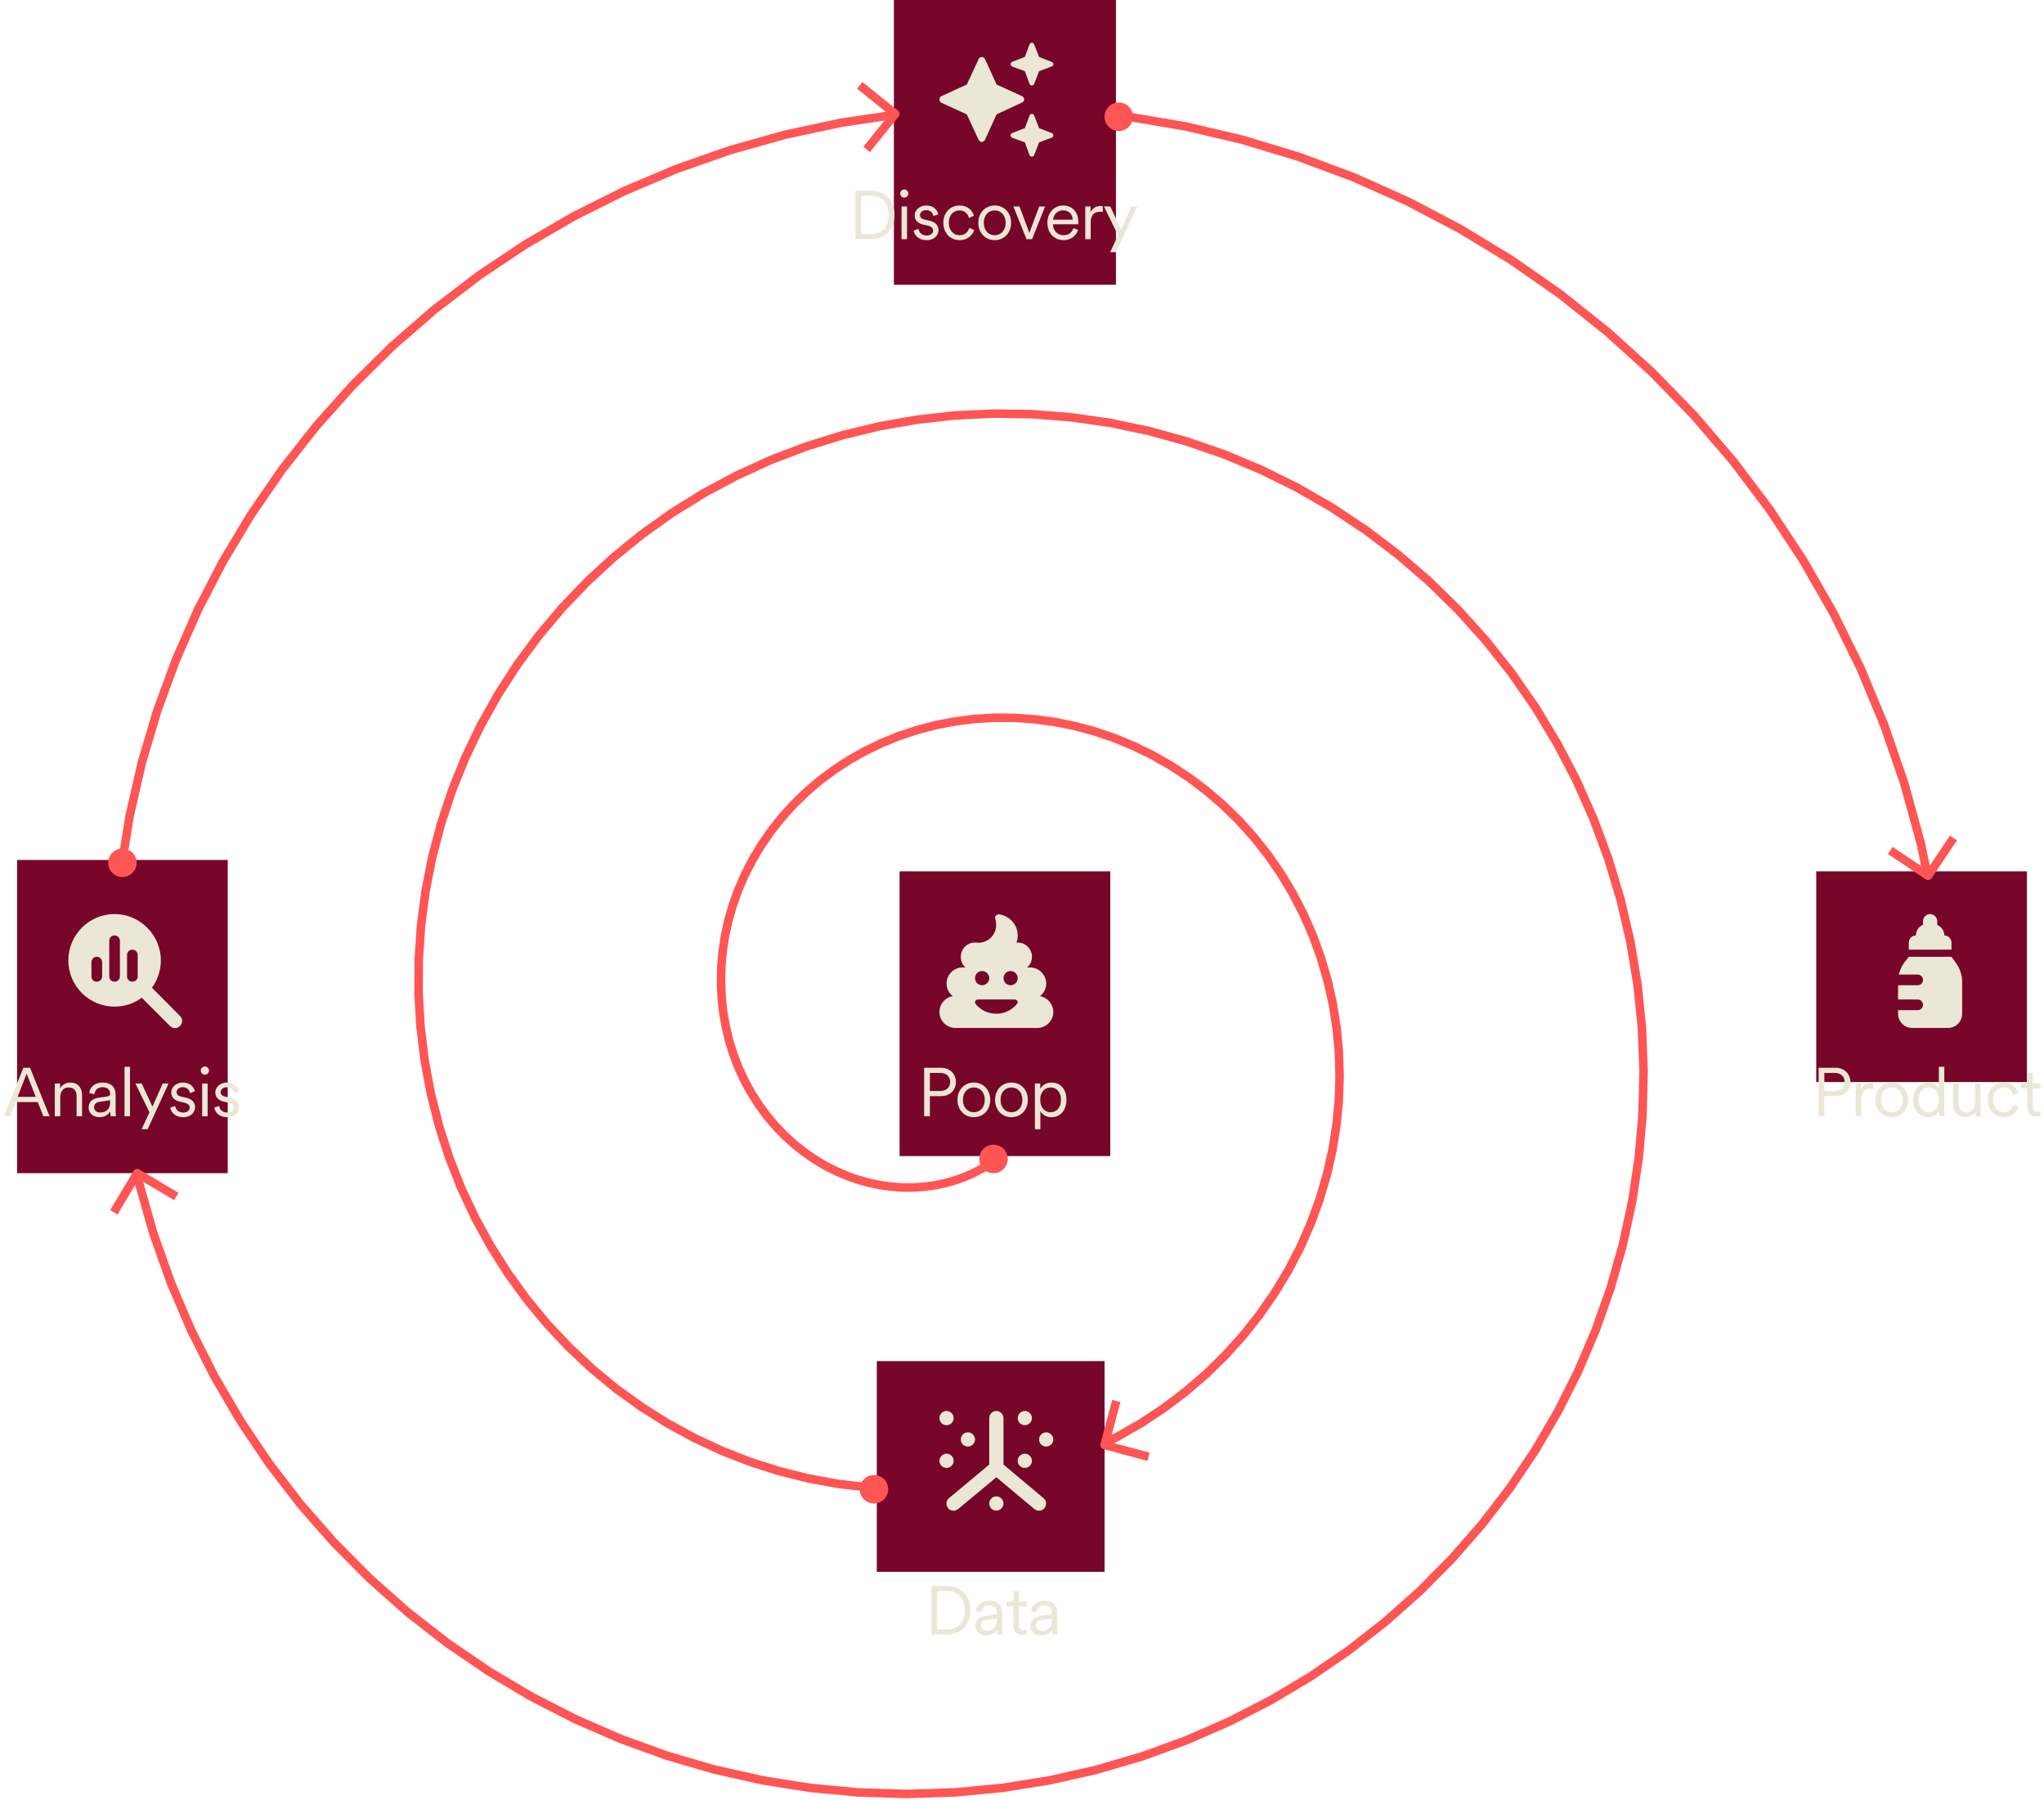
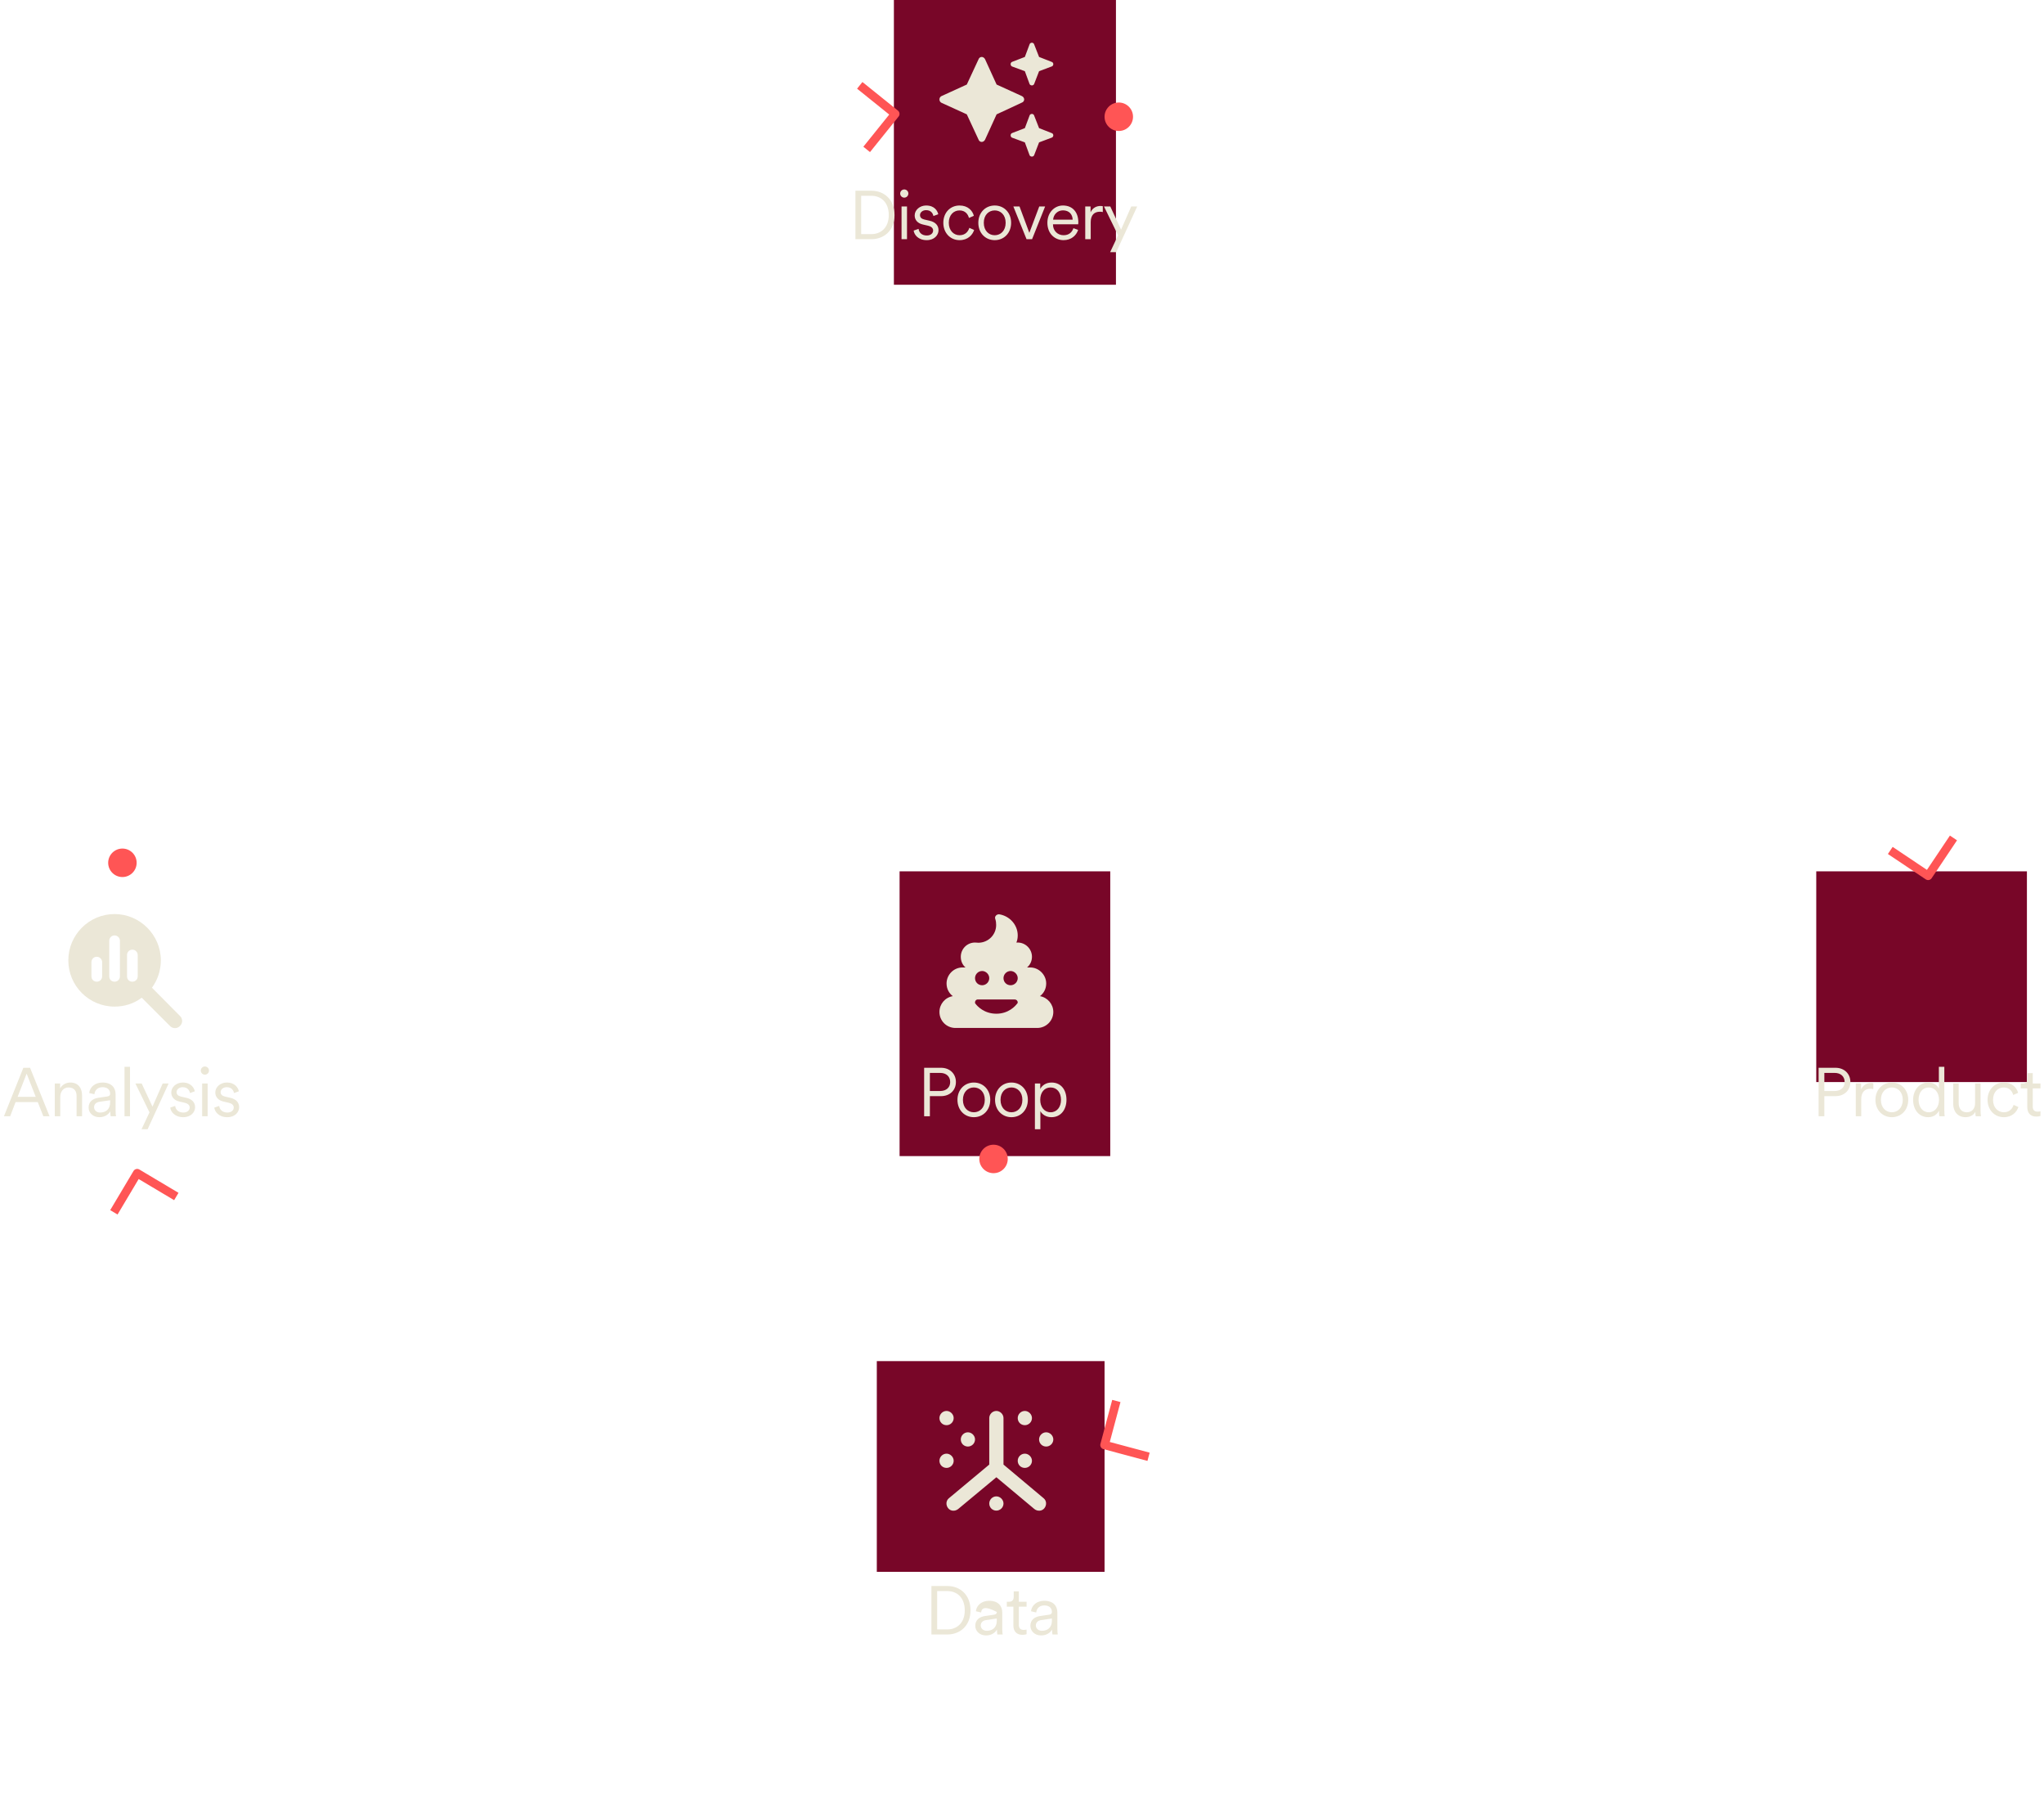
<svg xmlns="http://www.w3.org/2000/svg" fill="none" viewBox="0 0 359 316" height="316" width="359">
-   <path stroke-linejoin="round" stroke-linecap="round" stroke-width="1.5" stroke="#FF5555" d="M181.122 180.406L181.631 181.283L182.08 182.224L182.465 183.225L182.779 184.281L183.016 185.387L183.172 186.537L183.243 187.726L183.223 188.948L183.11 190.194L182.9 191.459L182.591 192.735L182.18 194.014L181.665 195.289L181.047 196.551L180.324 197.793L179.497 199.005L178.566 200.181L177.534 201.311L176.402 202.387L175.173 203.401L173.85 204.345L172.438 205.211L170.942 205.992L169.366 206.681L167.716 207.27L165.998 207.754L164.221 208.125L162.39 208.378L160.514 208.508L158.601 208.511L156.661 208.381L154.701 208.117L152.732 207.714L150.762 207.171L148.803 206.487L146.864 205.659L144.956 204.689L143.088 203.577L141.271 202.325L139.516 200.934L137.832 199.407L136.23 197.748L134.721 195.962L133.312 194.053L132.015 192.028L130.837 189.893L129.789 187.655L128.877 185.322L128.111 182.902L127.496 180.406L127.04 177.842L126.749 175.221L126.628 172.553L126.682 169.85L126.915 167.123L127.329 164.385L127.927 161.647L128.712 158.922L129.682 156.223L130.839 153.562L132.181 150.952L133.706 148.407L135.411 145.939L137.293 143.561L139.347 141.285L141.567 139.124L143.948 137.089L146.481 135.193L149.159 133.447L151.973 131.861L154.913 130.446L157.969 129.212L161.129 128.166L164.382 127.319L167.716 126.677L171.116 126.246L174.571 126.034L178.066 126.045L181.585 126.283L185.116 126.751L188.641 127.452L192.147 128.387L195.617 129.556L199.036 130.958L202.388 132.591L205.658 134.453L208.83 136.539L211.889 138.844L214.82 141.363L217.608 144.087L220.238 147.01L222.697 150.121L224.972 153.411L227.049 156.869L228.917 160.482L230.564 164.238L231.98 168.123L233.155 172.123L234.081 176.222L234.748 180.406L235.151 184.657L235.284 188.958L235.141 193.293L234.72 197.643L234.017 201.99L233.032 206.316L231.765 210.603L230.216 214.832L228.388 218.984L226.284 223.04L223.91 226.983L221.271 230.795L218.375 234.456L215.229 237.951L211.844 241.261L208.231 244.371L204.401 247.264L200.367 249.926L196.143 252.343L191.744 254.5L187.187 256.386L182.487 257.989L177.663 259.298L172.733 260.304L167.716 261L162.631 261.377L157.5 261.43L152.341 261.155L147.178 260.549L142.03 259.61L136.92 258.337L131.868 256.732L126.897 254.797L122.028 252.536L117.283 249.954L112.682 247.058L108.246 243.856L103.996 240.357L99.952 236.573L96.132 232.515L92.554 228.196L89.238 223.632L86.198 218.839L83.452 213.832L81.013 208.631L78.896 203.255L77.113 197.722L75.674 192.056L74.591 186.276L73.87 180.406L73.52 174.468L73.546 168.487L73.952 162.485L74.741 156.488L75.913 150.52L77.469 144.606L79.405 138.77L81.719 133.038L84.404 127.433L87.455 121.981L90.861 116.704L94.614 111.627L98.702 106.772L103.111 102.162L107.827 97.817L112.833 93.758L118.113 90.006L123.648 86.578L129.418 83.491L135.402 80.762L141.577 78.405L147.92 76.434L154.408 74.861L161.015 73.696L167.716 72.947L174.484 72.623L181.292 72.729L188.114 73.267L194.922 74.242L201.687 75.652L208.382 77.496L214.98 79.771L221.451 82.473L227.77 85.593L233.909 89.123L239.841 93.054L245.54 97.372L250.981 102.064L256.139 107.114L260.992 112.506L265.516 118.22L269.69 124.237L273.494 130.534L276.909 137.09L279.919 143.879L282.506 150.876L284.657 158.055L286.359 165.389L287.601 172.849L288.374 180.406L288.671 188.03L288.487 195.692L287.817 203.36L286.661 211.005L285.019 218.593L282.893 226.095L280.287 233.48L277.209 240.716L273.666 247.773L269.669 254.622L265.23 261.232L260.363 267.575L255.084 273.623L249.412 279.35L243.365 284.729L236.965 289.736L230.235 294.347L223.199 298.542L215.884 302.299L208.315 305.6L200.523 308.427L192.535 310.766L184.384 312.604L176.1 313.928L167.716 314.729L159.264 315L150.778 314.736L142.293 313.933L133.842 312.59L125.459 310.71L117.179 308.294L109.035 305.348L101.063 301.881L93.294 297.901L85.762 293.422L78.499 288.457L71.537 283.023L64.905 277.138L58.632 270.821L52.747 264.096L47.276 256.986L42.245 249.517L37.676 241.716L33.592 233.611L30.012 225.235L26.955 216.617L24.437 207.79L22.471 198.79L21.07 189.65L20.244 180.406L20 171.094L20.343 161.752L21.276 152.417L22.8 143.126L24.912 133.917L27.609 124.827L30.883 115.893L34.726 107.153L39.126 98.644L44.07 90.399L49.542 82.456L55.523 74.847L61.992 67.605L68.928 60.763L76.306 54.349L84.099 48.393L92.279 42.923L100.815 37.962L109.677 33.535L118.83 29.662L128.24 26.364L137.872 23.657L147.687 21.555L157.648 20.073L167.716 19.218L177.851 19L188.013 19.423L198.163 20.49L208.258 22.201L218.258 24.552L228.123 27.54L237.812 31.156L247.286 35.389L256.504 40.228L265.429 45.656L274.023 51.655L282.249 58.205L290.072 65.284L297.459 72.866L304.376 80.925L310.794 89.431L316.683 98.353L322.016 107.658L326.77 117.311L330.92 127.275L334.447 137.514L337.333 147.987L339.562 158.655L341.121 169.475L342 180.406" />
  <rect fill="#780628" height="14" width="15" y="165" x="175" />
  <rect fill="#780628" height="50" width="37" y="153" x="158" />
  <rect fill="#780628" height="37" width="40" y="239" x="154" />
-   <rect fill="#780628" height="55" width="37" y="151" x="3" />
  <rect fill="#780628" height="50" width="39" x="157" />
  <rect fill="#780628" height="37" width="37" y="153" x="319" />
  <path fill="#EBE7D7" d="M175.469 160.539C177.305 160.812 178.75 162.375 178.75 164.25C178.75 164.719 178.672 165.109 178.516 165.5H178.75C180.117 165.5 181.25 166.633 181.25 168C181.25 168.781 180.898 169.445 180.391 169.875H180.938C182.461 169.875 183.75 171.164 183.75 172.688C183.75 173.625 183.32 174.406 182.656 174.914C183.984 175.148 185 176.32 185 177.688C185 179.25 183.711 180.5 182.188 180.5H167.812C166.25 180.5 165 179.25 165 177.688C165 176.32 165.977 175.148 167.344 174.914C166.68 174.406 166.25 173.625 166.25 172.688C166.25 171.164 167.5 169.875 169.062 169.875H169.57C169.062 169.445 168.75 168.781 168.75 168C168.75 166.633 169.844 165.5 171.25 165.5L171.875 165.539C173.594 165.5 174.961 164.133 174.961 162.414C174.961 162.023 174.922 161.711 174.805 161.359C174.727 161.164 174.766 160.93 174.922 160.773C175.039 160.617 175.273 160.539 175.469 160.539ZM172.5 170.5C171.797 170.5 171.25 171.086 171.25 171.75C171.25 172.453 171.797 173 172.5 173C173.164 173 173.75 172.453 173.75 171.75C173.75 171.086 173.164 170.5 172.5 170.5ZM176.25 171.75C176.25 172.453 176.797 173 177.5 173C178.164 173 178.75 172.453 178.75 171.75C178.75 171.086 178.164 170.5 177.5 170.5C176.797 170.5 176.25 171.086 176.25 171.75ZM178.75 176.008C178.75 175.734 178.516 175.5 178.242 175.5H171.719C171.445 175.5 171.25 175.734 171.25 176.008C171.25 176.086 171.25 176.203 171.328 176.242C171.641 176.672 172.852 178 175 178C177.109 178 178.32 176.672 178.633 176.242C178.711 176.203 178.75 176.086 178.75 176.008Z" />
  <path fill="#EBE7D7" d="M28.25 168.625C28.25 170.422 27.664 172.102 26.688 173.43L31.609 178.391C32.117 178.859 32.117 179.68 31.609 180.148C31.141 180.656 30.32 180.656 29.852 180.148L24.891 175.188C23.562 176.203 21.883 176.75 20.125 176.75C15.633 176.75 12 173.117 12 168.625C12 164.172 15.633 160.5 20.125 160.5C24.578 160.5 28.25 164.172 28.25 168.625ZM16.062 168.938V171.438C16.062 171.984 16.453 172.375 17 172.375C17.508 172.375 17.938 171.984 17.938 171.438V168.938C17.938 168.43 17.508 168 17 168C16.453 168 16.062 168.43 16.062 168.938ZM19.188 165.188V171.438C19.188 171.984 19.578 172.375 20.125 172.375C20.633 172.375 21.062 171.984 21.062 171.438V165.188C21.062 164.68 20.633 164.25 20.125 164.25C19.578 164.25 19.188 164.68 19.188 165.188ZM22.312 167.688V171.438C22.312 171.984 22.703 172.375 23.25 172.375C23.758 172.375 24.188 171.984 24.188 171.438V167.688C24.188 167.18 23.758 166.75 23.25 166.75C22.703 166.75 22.312 167.18 22.312 167.688Z" />
  <path fill="#EBE7D7" d="M166.25 250.25C165.547 250.25 165 249.703 165 249C165 248.336 165.547 247.75 166.25 247.75C166.914 247.75 167.5 248.336 167.5 249C167.5 249.703 166.914 250.25 166.25 250.25ZM176.25 249V257.164L183.281 263.062C183.828 263.492 183.867 264.273 183.438 264.82C183.008 265.367 182.227 265.406 181.68 264.977L175 259.391L168.281 264.977C167.734 265.406 166.953 265.367 166.523 264.82C166.094 264.273 166.133 263.492 166.68 263.062L173.75 257.164V249C173.75 248.336 174.297 247.75 175 247.75C175.664 247.75 176.25 248.336 176.25 249ZM180 250.25C179.297 250.25 178.75 249.703 178.75 249C178.75 248.336 179.297 247.75 180 247.75C180.664 247.75 181.25 248.336 181.25 249C181.25 249.703 180.664 250.25 180 250.25ZM181.25 256.5C181.25 257.203 180.664 257.75 180 257.75C179.297 257.75 178.75 257.203 178.75 256.5C178.75 255.836 179.297 255.25 180 255.25C180.664 255.25 181.25 255.836 181.25 256.5ZM183.75 254C183.047 254 182.5 253.453 182.5 252.75C182.5 252.086 183.047 251.5 183.75 251.5C184.414 251.5 185 252.086 185 252.75C185 253.453 184.414 254 183.75 254ZM171.25 252.75C171.25 253.453 170.664 254 170 254C169.297 254 168.75 253.453 168.75 252.75C168.75 252.086 169.297 251.5 170 251.5C170.664 251.5 171.25 252.086 171.25 252.75ZM167.5 256.5C167.5 257.203 166.914 257.75 166.25 257.75C165.547 257.75 165 257.203 165 256.5C165 255.836 165.547 255.25 166.25 255.25C166.914 255.25 167.5 255.836 167.5 256.5ZM175 265.25C174.297 265.25 173.75 264.703 173.75 264C173.75 263.336 174.297 262.75 175 262.75C175.664 262.75 176.25 263.336 176.25 264C176.25 264.703 175.664 265.25 175 265.25Z" />
  <path fill="#EBE7D7" d="M177.773 10.859L180 10L180.82 7.812C180.859 7.617 181.055 7.5 181.25 7.5C181.406 7.5 181.602 7.617 181.641 7.812L182.5 10L184.688 10.859C184.883 10.898 185 11.094 185 11.25C185 11.445 184.883 11.641 184.688 11.68L182.5 12.5L181.641 14.727C181.602 14.883 181.406 15 181.25 15C181.055 15 180.859 14.883 180.82 14.727L180 12.5L177.773 11.68C177.617 11.641 177.5 11.445 177.5 11.25C177.5 11.094 177.617 10.898 177.773 10.859ZM173.008 10.391L175.039 14.844L179.492 16.875C179.727 16.992 179.883 17.227 179.883 17.461C179.883 17.695 179.727 17.93 179.492 18.008L175.039 20.078L173.008 24.531C172.891 24.766 172.656 24.922 172.422 24.922C172.188 24.922 171.953 24.766 171.875 24.531L169.805 20.078L165.352 18.047C165.117 17.93 165 17.695 165 17.461C165 17.227 165.117 16.992 165.352 16.875L169.805 14.844L171.875 10.391C171.953 10.156 172.188 10 172.422 10C172.656 10 172.891 10.156 173.008 10.391ZM180 22.5L180.82 20.312C180.859 20.117 181.055 20 181.25 20C181.406 20 181.602 20.117 181.641 20.312L182.5 22.5L184.688 23.359C184.883 23.398 185 23.594 185 23.75C185 23.945 184.883 24.141 184.688 24.18L182.5 25L181.641 27.227C181.602 27.383 181.406 27.5 181.25 27.5C181.055 27.5 180.859 27.383 180.82 27.227L180 25L177.773 24.18C177.617 24.141 177.5 23.945 177.5 23.75C177.5 23.594 177.617 23.398 177.773 23.359L180 22.5Z" />
-   <path fill="#EBE7D7" d="M337.594 162.453L337.75 162.375V161.75C337.75 161.086 338.297 160.5 339 160.5C339.664 160.5 340.25 161.086 340.25 161.75V162.375L340.367 162.453C341.031 162.805 341.5 163.508 341.5 164.25C342.164 164.25 342.75 164.836 342.75 165.5V166.75H335.25V165.5C335.25 164.836 335.797 164.25 336.5 164.25C336.5 163.508 336.93 162.805 337.594 162.453ZM336.812 171.125H333.492C333.688 170.383 334 169.641 334.469 169.016L335.25 168H342.75L343.492 169.016C344.195 169.992 344.625 171.164 344.625 172.375V178C344.625 179.406 343.492 180.5 342.125 180.5H335.875C334.469 180.5 333.375 179.406 333.375 178V177.375H336.812C337.32 177.375 337.75 176.984 337.75 176.438C337.75 175.93 337.32 175.5 336.812 175.5H333.375V173H336.812C337.32 173 337.75 172.609 337.75 172.062C337.75 171.555 337.32 171.125 336.812 171.125Z" />
  <path stroke-linejoin="round" stroke-width="1.5" stroke="#FF5555" d="M196.071 246L194 253.727L201.727 255.798" />
  <path stroke-linejoin="round" stroke-width="1.5" stroke="#FF5555" d="M152.22 26.235L157.235 20.002L151.003 14.987" />
  <path stroke-linejoin="round" stroke-width="1.5" stroke="#FF5555" d="M30.967 210.094L24.094 206L20 212.873" />
  <path stroke-linejoin="round" stroke-width="1.5" stroke="#FF5555" d="M332 149.33L338.646 153.782L343.099 147.136" />
  <path fill="#EBE7D7" d="M163.321 191.572H165.121C166.213 191.572 166.885 190.936 166.885 190C166.885 189.028 166.213 188.392 165.121 188.392H163.321V191.572ZM165.277 192.472H163.321V196H162.313V187.492H165.277C166.849 187.492 167.893 188.572 167.893 189.988C167.893 191.416 166.849 192.472 165.277 192.472ZM171.044 190.084C172.7 190.084 173.924 191.356 173.924 193.12C173.924 194.896 172.7 196.168 171.044 196.168C169.388 196.168 168.164 194.896 168.164 193.12C168.164 191.356 169.388 190.084 171.044 190.084ZM171.044 190.948C170.012 190.948 169.124 191.728 169.124 193.12C169.124 194.524 170.012 195.304 171.044 195.304C172.076 195.304 172.964 194.524 172.964 193.12C172.964 191.728 172.076 190.948 171.044 190.948ZM177.648 190.084C179.304 190.084 180.528 191.356 180.528 193.12C180.528 194.896 179.304 196.168 177.648 196.168C175.992 196.168 174.768 194.896 174.768 193.12C174.768 191.356 175.992 190.084 177.648 190.084ZM177.648 190.948C176.616 190.948 175.728 191.728 175.728 193.12C175.728 194.524 176.616 195.304 177.648 195.304C178.68 195.304 179.568 194.524 179.568 193.12C179.568 191.728 178.68 190.948 177.648 190.948ZM182.727 198.28H181.767V190.252H182.703V191.212C183.003 190.624 183.675 190.084 184.695 190.084C186.387 190.084 187.311 191.404 187.311 193.12C187.311 194.836 186.327 196.168 184.671 196.168C183.687 196.168 183.027 195.652 182.727 195.112V198.28ZM184.527 195.304C185.631 195.304 186.351 194.392 186.351 193.12C186.351 191.848 185.643 190.948 184.527 190.948C183.411 190.948 182.703 191.848 182.703 193.12C182.703 194.392 183.423 195.304 184.527 195.304Z" />
-   <path fill="#EBE7D7" d="M164.599 286.112H166.387C168.043 286.112 169.447 284.996 169.447 282.764C169.447 280.52 168.067 279.38 166.411 279.38H164.599V286.112ZM166.387 287H163.591V278.492H166.411C168.571 278.492 170.455 279.968 170.455 282.764C170.455 285.548 168.547 287 166.387 287ZM171.293 285.476C171.293 284.468 172.001 283.904 173.009 283.76L174.557 283.532C174.977 283.472 175.073 283.292 175.073 283.04C175.073 282.392 174.641 281.9 173.741 281.9C172.901 281.9 172.397 282.404 172.313 283.136L171.401 282.92C171.521 281.828 172.481 281.084 173.717 281.084C175.349 281.084 176.033 282.02 176.033 283.136V286.04C176.033 286.52 176.069 286.82 176.105 287H175.169C175.145 286.868 175.097 286.58 175.097 286.136C174.845 286.604 174.221 287.168 173.189 287.168C172.001 287.168 171.293 286.352 171.293 285.476ZM173.309 286.352C174.305 286.352 175.073 285.8 175.073 284.576V284.192L173.201 284.468C172.649 284.552 172.253 284.864 172.253 285.428C172.253 285.896 172.649 286.352 173.309 286.352ZM178.946 279.428V281.252H180.302V282.116H178.946V285.296C178.946 285.896 179.21 286.196 179.822 286.196C179.99 286.196 180.206 286.16 180.302 286.136V286.952C180.194 286.988 179.918 287.06 179.546 287.06C178.598 287.06 177.986 286.472 177.986 285.428V282.116H176.834V281.252H177.206C177.794 281.252 178.046 280.916 178.046 280.376V279.428H178.946ZM180.973 285.476C180.973 284.468 181.681 283.904 182.689 283.76L184.237 283.532C184.657 283.472 184.753 283.292 184.753 283.04C184.753 282.392 184.321 281.9 183.421 281.9C182.581 281.9 182.077 282.404 181.993 283.136L181.081 282.92C181.201 281.828 182.161 281.084 183.397 281.084C185.029 281.084 185.713 282.02 185.713 283.136V286.04C185.713 286.52 185.749 286.82 185.785 287H184.849C184.825 286.868 184.777 286.58 184.777 286.136C184.525 286.604 183.901 287.168 182.869 287.168C181.681 287.168 180.973 286.352 180.973 285.476ZM182.989 286.352C183.985 286.352 184.753 285.8 184.753 284.576V284.192L182.881 284.468C182.329 284.552 181.933 284.864 181.933 285.428C181.933 285.896 182.329 286.352 182.989 286.352Z" />
+   <path fill="#EBE7D7" d="M164.599 286.112H166.387C168.043 286.112 169.447 284.996 169.447 282.764C169.447 280.52 168.067 279.38 166.411 279.38H164.599V286.112ZM166.387 287H163.591V278.492H166.411C168.571 278.492 170.455 279.968 170.455 282.764C170.455 285.548 168.547 287 166.387 287ZM171.293 285.476C171.293 284.468 172.001 283.904 173.009 283.76L174.557 283.532C174.977 283.472 175.073 283.292 175.073 283.04C172.901 281.9 172.397 282.404 172.313 283.136L171.401 282.92C171.521 281.828 172.481 281.084 173.717 281.084C175.349 281.084 176.033 282.02 176.033 283.136V286.04C176.033 286.52 176.069 286.82 176.105 287H175.169C175.145 286.868 175.097 286.58 175.097 286.136C174.845 286.604 174.221 287.168 173.189 287.168C172.001 287.168 171.293 286.352 171.293 285.476ZM173.309 286.352C174.305 286.352 175.073 285.8 175.073 284.576V284.192L173.201 284.468C172.649 284.552 172.253 284.864 172.253 285.428C172.253 285.896 172.649 286.352 173.309 286.352ZM178.946 279.428V281.252H180.302V282.116H178.946V285.296C178.946 285.896 179.21 286.196 179.822 286.196C179.99 286.196 180.206 286.16 180.302 286.136V286.952C180.194 286.988 179.918 287.06 179.546 287.06C178.598 287.06 177.986 286.472 177.986 285.428V282.116H176.834V281.252H177.206C177.794 281.252 178.046 280.916 178.046 280.376V279.428H178.946ZM180.973 285.476C180.973 284.468 181.681 283.904 182.689 283.76L184.237 283.532C184.657 283.472 184.753 283.292 184.753 283.04C184.753 282.392 184.321 281.9 183.421 281.9C182.581 281.9 182.077 282.404 181.993 283.136L181.081 282.92C181.201 281.828 182.161 281.084 183.397 281.084C185.029 281.084 185.713 282.02 185.713 283.136V286.04C185.713 286.52 185.749 286.82 185.785 287H184.849C184.825 286.868 184.777 286.58 184.777 286.136C184.525 286.604 183.901 287.168 182.869 287.168C181.681 287.168 180.973 286.352 180.973 285.476ZM182.989 286.352C183.985 286.352 184.753 285.8 184.753 284.576V284.192L182.881 284.468C182.329 284.552 181.933 284.864 181.933 285.428C181.933 285.896 182.329 286.352 182.989 286.352Z" />
  <path fill="#EBE7D7" d="M7.607 196L6.635 193.516H2.735L1.787 196H0.695L4.103 187.492H5.279L8.699 196H7.607ZM4.679 188.524L3.095 192.592H6.275L4.679 188.524ZM10.584 192.616V196H9.624V190.252H10.56V191.116C10.932 190.444 11.604 190.084 12.36 190.084C13.74 190.084 14.412 191.068 14.412 192.316V196H13.452V192.46C13.452 191.62 13.068 190.948 12.024 190.948C11.1 190.948 10.584 191.716 10.584 192.616ZM15.562 194.476C15.562 193.468 16.27 192.904 17.278 192.76L18.826 192.532C19.246 192.472 19.342 192.292 19.342 192.04C19.342 191.392 18.91 190.9 18.01 190.9C17.17 190.9 16.666 191.404 16.582 192.136L15.67 191.92C15.79 190.828 16.75 190.084 17.986 190.084C19.618 190.084 20.302 191.02 20.302 192.136V195.04C20.302 195.52 20.338 195.82 20.374 196H19.438C19.414 195.868 19.366 195.58 19.366 195.136C19.114 195.604 18.49 196.168 17.458 196.168C16.27 196.168 15.562 195.352 15.562 194.476ZM17.578 195.352C18.574 195.352 19.342 194.8 19.342 193.576V193.192L17.47 193.468C16.918 193.552 16.522 193.864 16.522 194.428C16.522 194.896 16.918 195.352 17.578 195.352ZM22.831 196H21.87V187.324H22.831V196ZM25.93 198.28H24.862L26.254 195.316L23.782 190.252H24.886L26.782 194.32L28.57 190.252H29.614L25.93 198.28ZM29.899 194.488L30.763 194.188C30.847 194.848 31.339 195.352 32.203 195.352C32.887 195.352 33.319 194.968 33.319 194.476C33.319 194.044 32.971 193.756 32.443 193.636L31.507 193.42C30.631 193.216 30.079 192.652 30.079 191.824C30.079 190.864 30.991 190.084 32.083 190.084C33.571 190.084 34.087 191.032 34.219 191.62L33.367 191.932C33.295 191.536 32.995 190.9 32.083 190.9C31.483 190.9 31.015 191.284 31.015 191.764C31.015 192.172 31.267 192.424 31.771 192.544L32.707 192.76C33.715 192.988 34.267 193.576 34.267 194.428C34.267 195.256 33.559 196.168 32.191 196.168C30.679 196.168 29.995 195.208 29.899 194.488ZM36.466 196H35.506V190.252H36.466V196ZM35.266 187.984C35.266 187.588 35.59 187.264 35.986 187.264C36.382 187.264 36.706 187.588 36.706 187.984C36.706 188.38 36.382 188.704 35.986 188.704C35.59 188.704 35.266 188.38 35.266 187.984ZM37.634 194.488L38.498 194.188C38.582 194.848 39.074 195.352 39.938 195.352C40.622 195.352 41.054 194.968 41.054 194.476C41.054 194.044 40.706 193.756 40.178 193.636L39.242 193.42C38.366 193.216 37.814 192.652 37.814 191.824C37.814 190.864 38.726 190.084 39.818 190.084C41.306 190.084 41.822 191.032 41.954 191.62L41.102 191.932C41.03 191.536 40.73 190.9 39.818 190.9C39.218 190.9 38.75 191.284 38.75 191.764C38.75 192.172 39.002 192.424 39.506 192.544L40.442 192.76C41.45 192.988 42.002 193.576 42.002 194.428C42.002 195.256 41.294 196.168 39.926 196.168C38.414 196.168 37.73 195.208 37.634 194.488Z" />
  <path fill="#EBE7D7" d="M151.253 41.112H153.041C154.697 41.112 156.101 39.996 156.101 37.764C156.101 35.52 154.721 34.38 153.065 34.38H151.253V41.112ZM153.041 42H150.245V33.492H153.065C155.225 33.492 157.109 34.968 157.109 37.764C157.109 40.548 155.201 42 153.041 42ZM159.303 42H158.343V36.252H159.303V42ZM158.103 33.984C158.103 33.588 158.427 33.264 158.823 33.264C159.219 33.264 159.543 33.588 159.543 33.984C159.543 34.38 159.219 34.704 158.823 34.704C158.427 34.704 158.103 34.38 158.103 33.984ZM160.471 40.488L161.335 40.188C161.419 40.848 161.911 41.352 162.775 41.352C163.459 41.352 163.891 40.968 163.891 40.476C163.891 40.044 163.543 39.756 163.015 39.636L162.079 39.42C161.203 39.216 160.651 38.652 160.651 37.824C160.651 36.864 161.563 36.084 162.655 36.084C164.143 36.084 164.659 37.032 164.791 37.62L163.939 37.932C163.867 37.536 163.567 36.9 162.655 36.9C162.055 36.9 161.587 37.284 161.587 37.764C161.587 38.172 161.839 38.424 162.343 38.544L163.279 38.76C164.287 38.988 164.839 39.576 164.839 40.428C164.839 41.256 164.131 42.168 162.763 42.168C161.251 42.168 160.567 41.208 160.471 40.488ZM168.526 36.948C167.518 36.948 166.642 37.728 166.642 39.12C166.642 40.5 167.518 41.304 168.538 41.304C169.63 41.304 170.086 40.536 170.254 40.008L171.094 40.38C170.818 41.232 170.014 42.168 168.538 42.168C166.882 42.168 165.682 40.872 165.682 39.12C165.682 37.332 166.906 36.084 168.526 36.084C170.002 36.084 170.806 36.984 171.046 37.896L170.182 38.268C170.026 37.656 169.558 36.948 168.526 36.948ZM174.709 36.084C176.365 36.084 177.589 37.356 177.589 39.12C177.589 40.896 176.365 42.168 174.709 42.168C173.053 42.168 171.829 40.896 171.829 39.12C171.829 37.356 173.053 36.084 174.709 36.084ZM174.709 36.948C173.677 36.948 172.789 37.728 172.789 39.12C172.789 40.524 173.677 41.304 174.709 41.304C175.741 41.304 176.629 40.524 176.629 39.12C176.629 37.728 175.741 36.948 174.709 36.948ZM183.562 36.252L181.27 42H180.298L177.982 36.252H179.062L180.79 40.884L182.53 36.252H183.562ZM184.966 38.568H188.398C188.374 37.656 187.786 36.936 186.694 36.936C185.698 36.936 185.026 37.716 184.966 38.568ZM188.53 40.068L189.358 40.368C189.034 41.364 188.134 42.168 186.802 42.168C185.266 42.168 183.958 41.04 183.958 39.108C183.958 37.296 185.23 36.084 186.682 36.084C188.422 36.084 189.394 37.296 189.394 39.048C189.394 39.168 189.382 39.3 189.37 39.384H184.942V39.432C184.942 40.524 185.77 41.304 186.802 41.304C187.774 41.304 188.302 40.752 188.53 40.068ZM193.691 36.216V37.236C193.535 37.188 193.355 37.176 193.187 37.176C192.227 37.176 191.567 37.728 191.567 39.024V42H190.607V36.252H191.543V37.284C191.915 36.444 192.647 36.168 193.283 36.168C193.439 36.168 193.607 36.192 193.691 36.216ZM196.049 44.28H194.981L196.373 41.316L193.901 36.252H195.005L196.901 40.32L198.689 36.252H199.733L196.049 44.28Z" />
  <path fill="#EBE7D7" d="M320.422 191.572H322.222C323.314 191.572 323.986 190.936 323.986 190C323.986 189.028 323.314 188.392 322.222 188.392H320.422V191.572ZM322.378 192.472H320.422V196H319.414V187.492H322.378C323.95 187.492 324.994 188.572 324.994 189.988C324.994 191.416 323.95 192.472 322.378 192.472ZM329.025 190.216V191.236C328.869 191.188 328.689 191.176 328.521 191.176C327.561 191.176 326.901 191.728 326.901 193.024V196H325.941V190.252H326.877V191.284C327.249 190.444 327.981 190.168 328.617 190.168C328.773 190.168 328.941 190.192 329.025 190.216ZM332.275 190.084C333.931 190.084 335.155 191.356 335.155 193.12C335.155 194.896 333.931 196.168 332.275 196.168C330.619 196.168 329.395 194.896 329.395 193.12C329.395 191.356 330.619 190.084 332.275 190.084ZM332.275 190.948C331.243 190.948 330.355 191.728 330.355 193.12C330.355 194.524 331.243 195.304 332.275 195.304C333.307 195.304 334.195 194.524 334.195 193.12C334.195 191.728 333.307 190.948 332.275 190.948ZM340.559 195.172V195.016C340.295 195.58 339.671 196.168 338.675 196.168C337.019 196.168 336.011 194.824 336.011 193.12C336.011 191.452 337.067 190.084 338.675 190.084C339.779 190.084 340.343 190.696 340.535 191.176V187.324H341.495V194.92C341.495 195.496 341.531 195.88 341.555 196H340.619C340.595 195.868 340.559 195.544 340.559 195.172ZM338.759 195.304C339.839 195.304 340.559 194.392 340.559 193.12C340.559 191.848 339.851 190.948 338.759 190.948C337.667 190.948 336.971 191.848 336.971 193.12C336.971 194.392 337.679 195.304 338.759 195.304ZM346.944 195.22C346.668 195.808 345.972 196.168 345.216 196.168C343.824 196.168 343.056 195.136 343.056 193.864V190.252H344.016V193.708C344.016 194.548 344.412 195.304 345.432 195.304C346.38 195.304 346.896 194.632 346.896 193.72V190.252H347.856V194.92C347.856 195.364 347.892 195.772 347.928 196H347.004C346.968 195.868 346.944 195.556 346.944 195.268V195.22ZM351.933 190.948C350.925 190.948 350.049 191.728 350.049 193.12C350.049 194.5 350.925 195.304 351.945 195.304C353.037 195.304 353.493 194.536 353.661 194.008L354.501 194.38C354.225 195.232 353.421 196.168 351.945 196.168C350.289 196.168 349.089 194.872 349.089 193.12C349.089 191.332 350.313 190.084 351.933 190.084C353.409 190.084 354.213 190.984 354.453 191.896L353.589 192.268C353.433 191.656 352.965 190.948 351.933 190.948ZM357.024 188.428V190.252H358.38V191.116H357.024V194.296C357.024 194.896 357.288 195.196 357.9 195.196C358.068 195.196 358.284 195.16 358.38 195.136V195.952C358.272 195.988 357.996 196.06 357.624 196.06C356.676 196.06 356.064 195.472 356.064 194.428V191.116H354.912V190.252H355.284C355.872 190.252 356.124 189.916 356.124 189.376V188.428H357.024Z" />
  <circle fill="#FF5555" r="2.5" cy="20.5" cx="196.5" />
  <circle fill="#FF5555" r="2.5" cy="203.5" cx="174.5" />
  <circle fill="#FF5555" r="2.5" cy="151.5" cx="21.5" />
-   <circle fill="#FF5555" r="2.5" cy="261.5" cx="153.5" />
</svg>